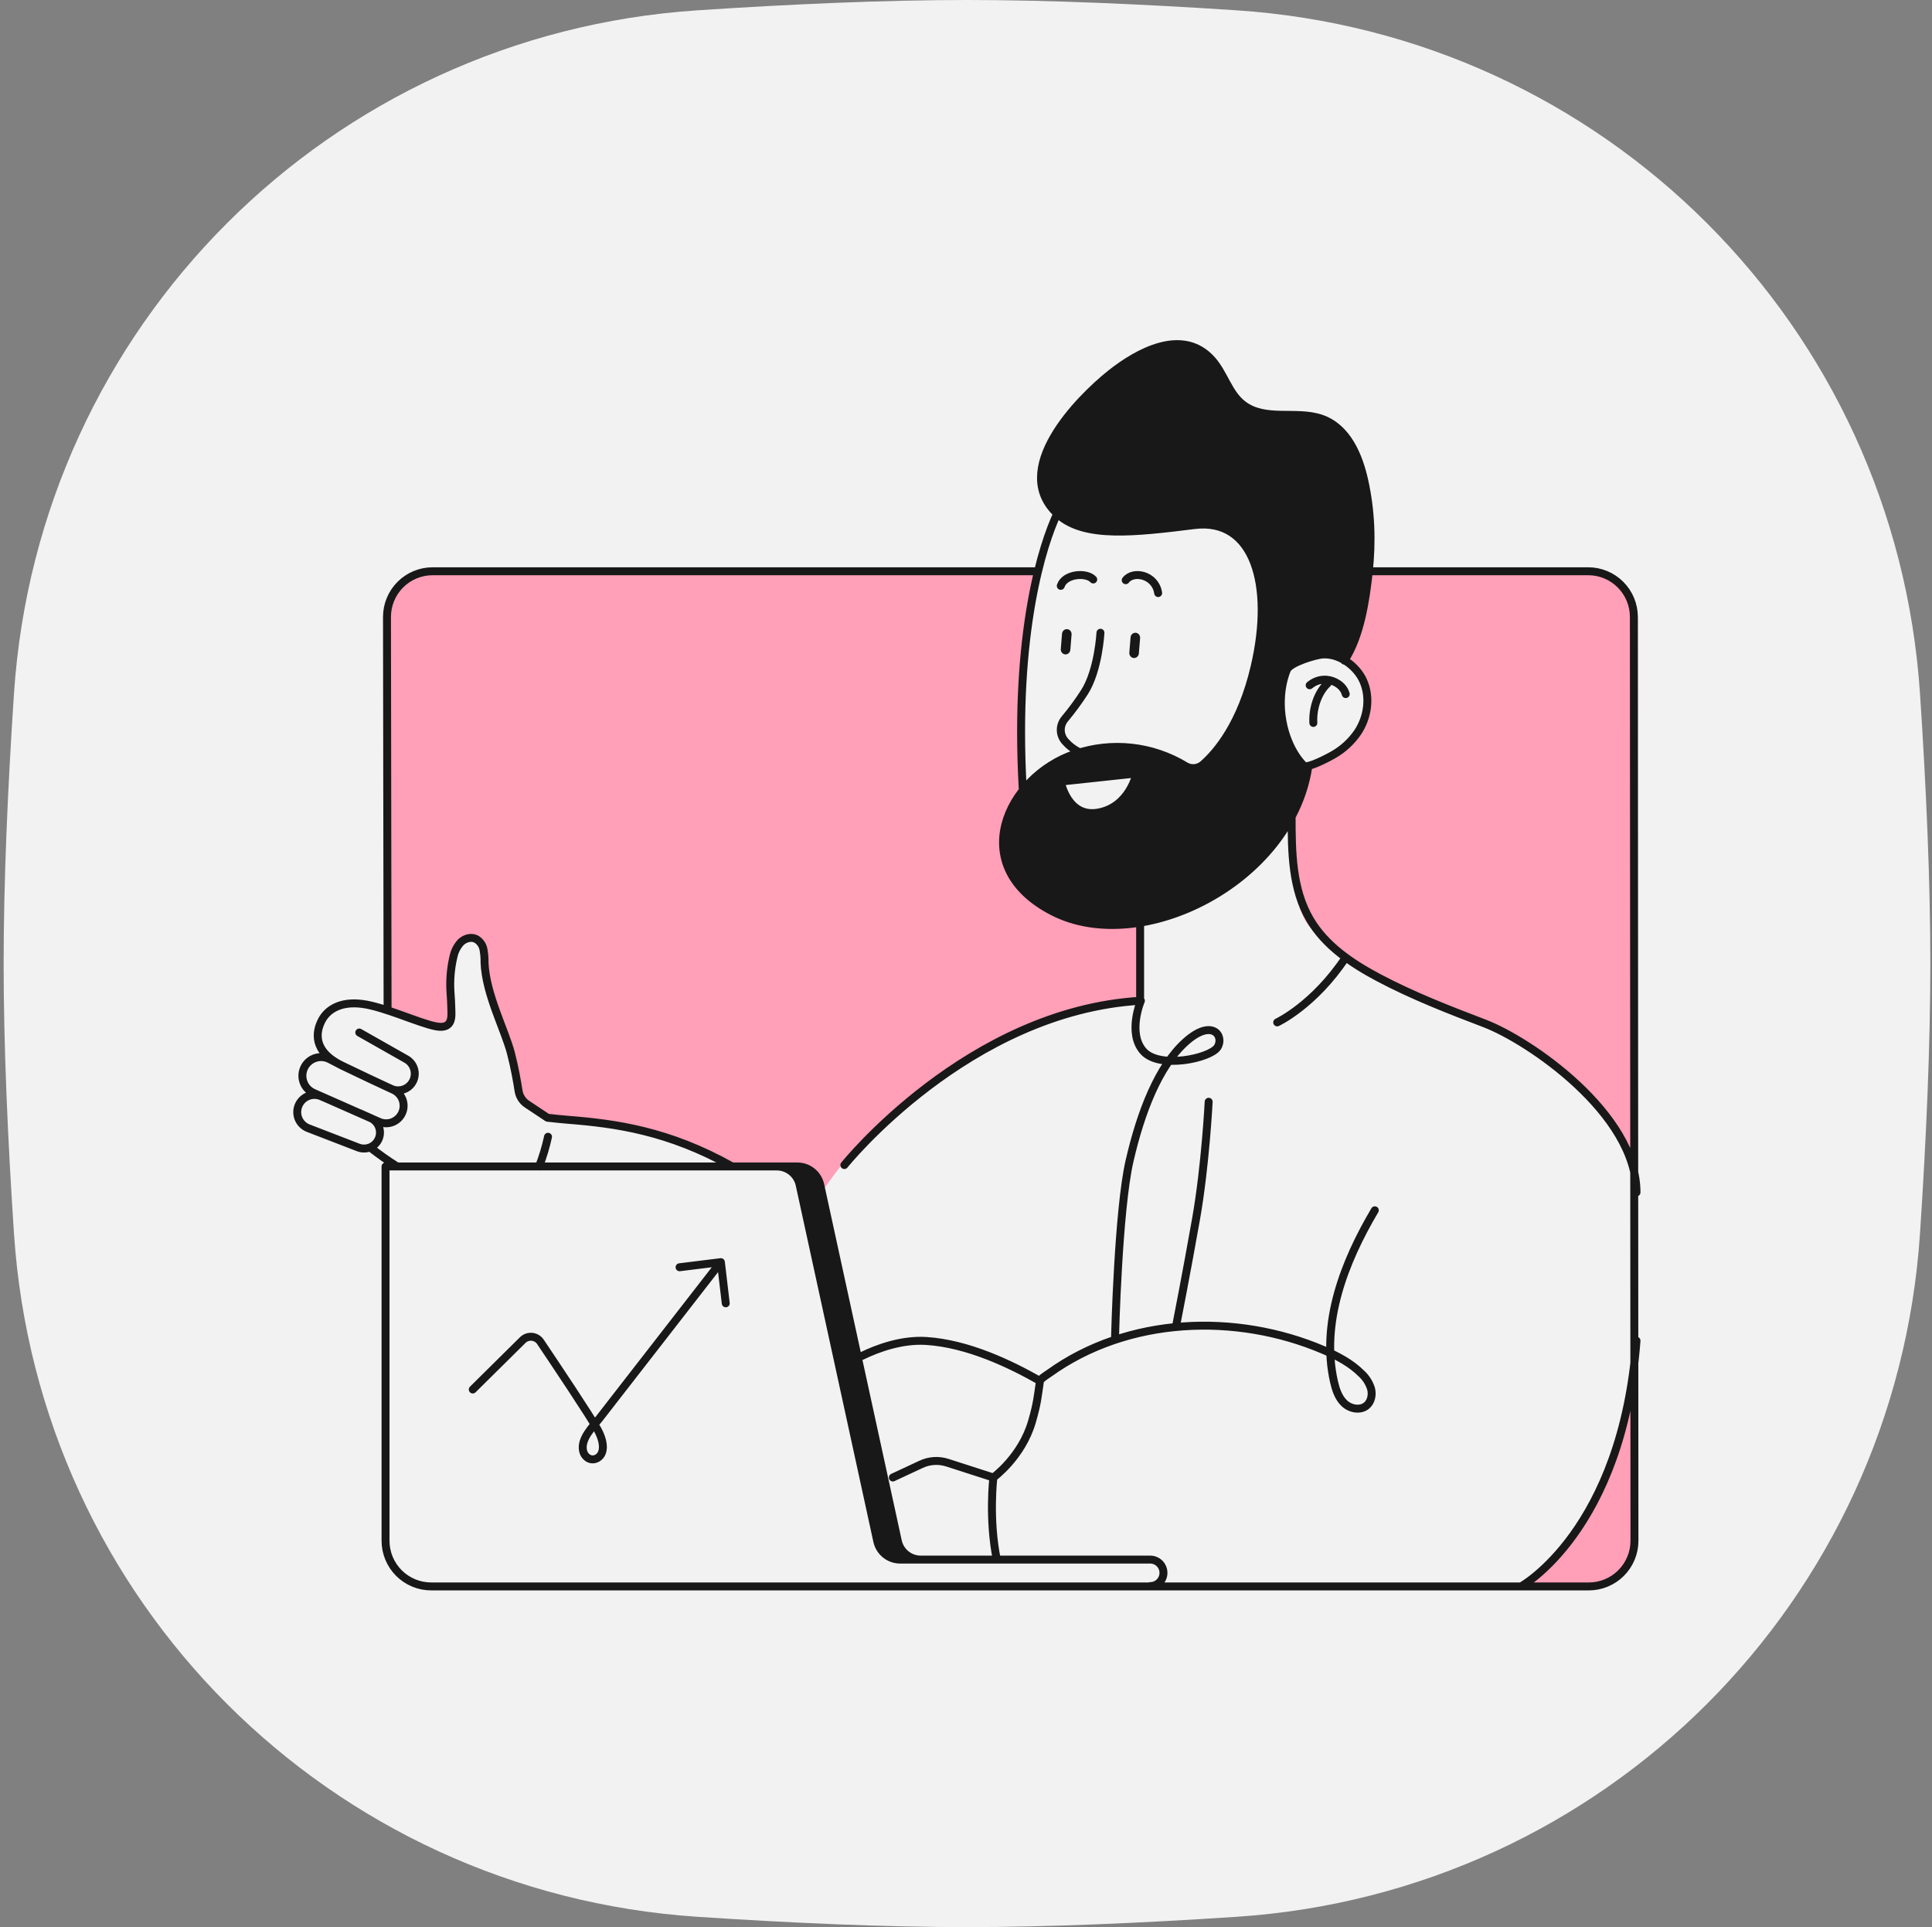
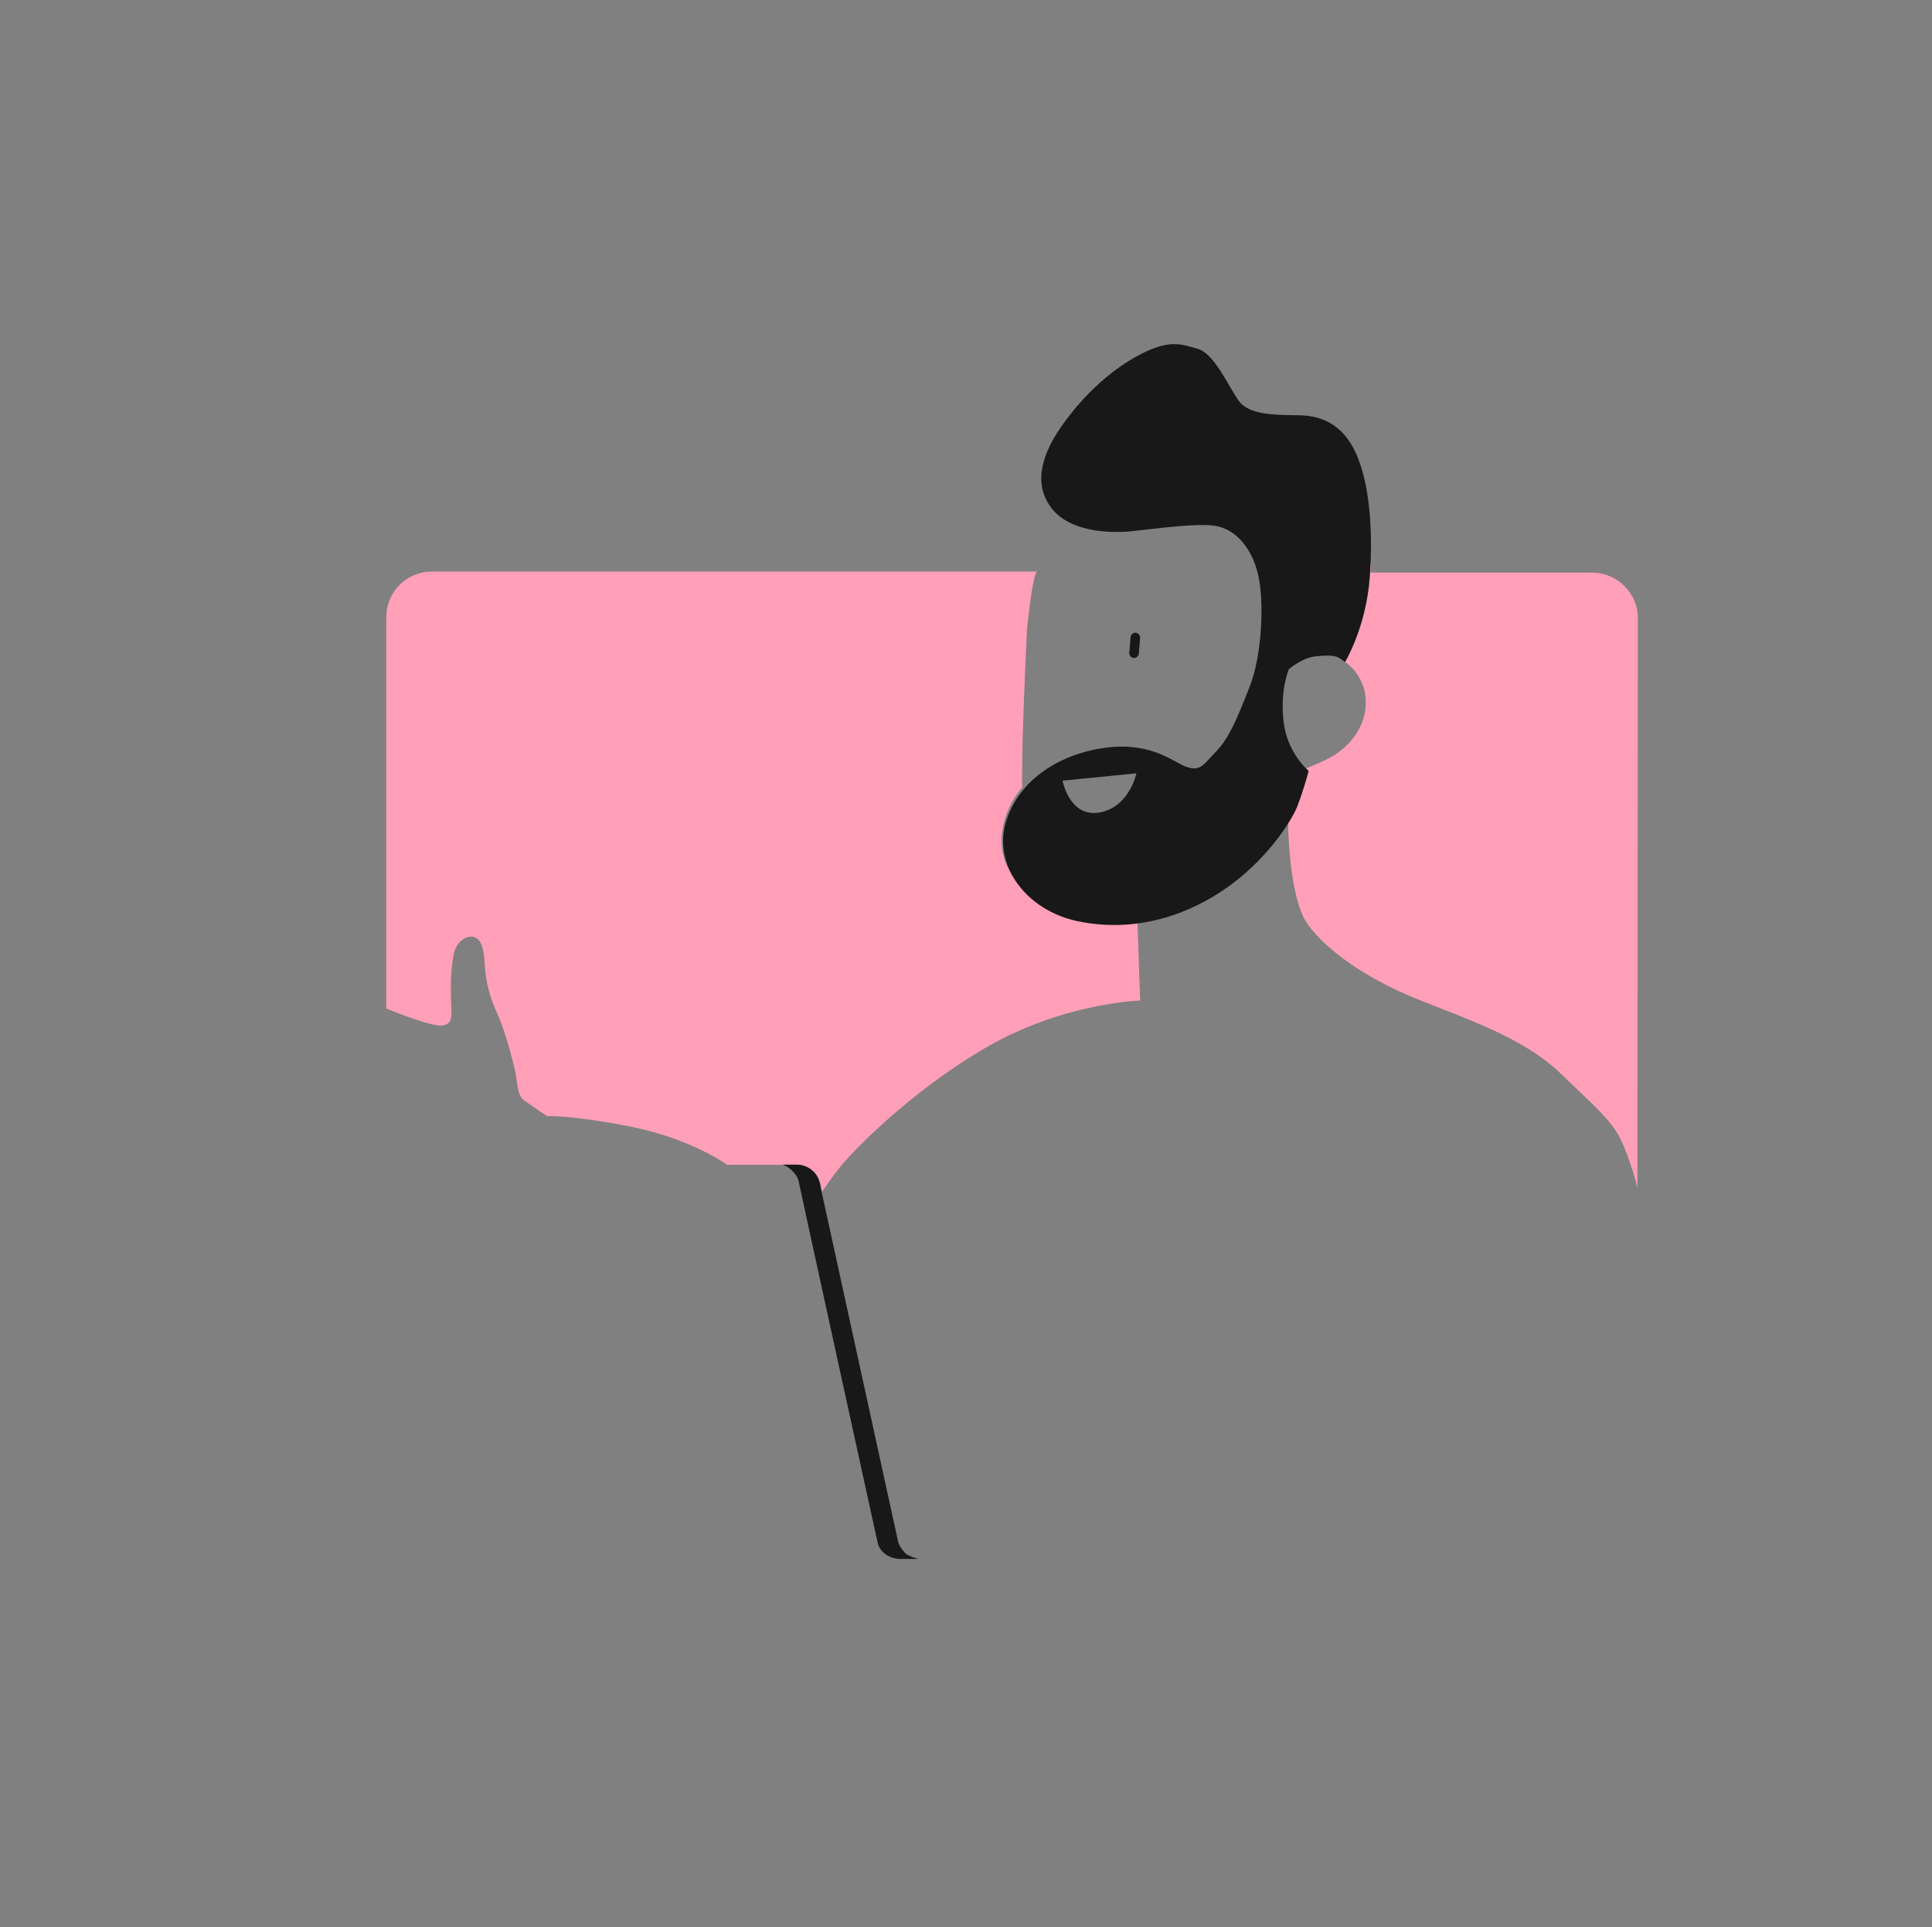
<svg xmlns="http://www.w3.org/2000/svg" width="365" height="364" viewBox="0 0 365 364" fill="none">
  <rect x="0" y="0" width="365" height="364" fill="#808080" stroke="none" />
  <g clip-path="url(#clip0_1268_7457)">
    <path d="M2.639 131.042C7.243 61.592 62.28 6.556 131.729 1.952C149.527 0.772 167.122 0 182.687 0C198.253 0 215.848 0.772 233.645 1.952C303.095 6.556 358.132 61.592 362.735 131.042C363.915 148.839 364.687 166.435 364.687 182C364.687 197.565 363.915 215.161 362.735 232.958C358.132 302.408 303.095 357.444 233.645 362.048C215.848 363.228 198.253 364 182.687 364C167.122 364 149.527 363.228 131.729 362.048C62.279 357.444 7.243 302.408 2.639 232.958C1.46 215.161 0.687 197.565 0.687 182C0.687 166.435 1.46 148.839 2.639 131.042Z" fill="#F2F2F2" />
  </g>
-   <path d="M214.888 173.839L215.397 188.987C215.397 188.987 200.83 189.414 186.271 197.865C171.711 206.317 161.067 217.636 159.333 219.674C157.598 221.712 155.262 225.141 155.262 225.141C155.262 225.141 155.2 222.893 153.966 221.585C152.733 220.277 151.128 220.015 149.218 220.015H137.386C137.386 220.015 130.426 214.978 118.876 212.748C107.326 210.517 103.381 210.83 103.381 210.83C103.381 210.83 100.145 208.678 98.915 207.756C97.685 206.833 97.761 204.313 97.311 202.248C96.861 200.182 95.421 194.674 93.91 191.362C92.587 188.566 91.801 185.546 91.591 182.46C91.457 179.902 91.168 177.812 89.873 177.12C88.578 176.428 86.169 177.526 85.671 180.48C85.173 183.434 85.139 185.585 85.208 188.656C85.276 191.727 85.723 193.263 83.696 193.683C81.669 194.103 72.974 190.495 72.974 190.495V116.562C72.974 114.279 73.879 112.09 75.489 110.476C77.1 108.862 79.285 107.955 81.562 107.955H196.021C196.021 107.955 195.289 106.905 194.031 118.717C192.774 130.528 192.771 136.474 192.822 139.61C192.874 142.746 193.117 148.753 193.117 148.753C193.117 148.753 188.878 153.229 189.259 159.67C189.641 166.111 196.017 170.686 200.449 172.576C204.881 174.466 210.642 174.383 214.888 173.839Z" fill="#FF9FB8" />
+   <path d="M214.888 173.839L215.397 188.987C215.397 188.987 200.83 189.414 186.271 197.865C171.711 206.317 161.067 217.636 159.333 219.674C157.598 221.712 155.262 225.141 155.262 225.141C155.262 225.141 155.2 222.893 153.966 221.585C152.733 220.277 151.128 220.015 149.218 220.015H137.386C137.386 220.015 130.426 214.978 118.876 212.748C107.326 210.517 103.381 210.83 103.381 210.83C103.381 210.83 100.145 208.678 98.915 207.756C97.685 206.833 97.761 204.313 97.311 202.248C96.861 200.182 95.421 194.674 93.91 191.362C92.587 188.566 91.801 185.546 91.591 182.46C91.457 179.902 91.168 177.812 89.873 177.12C88.578 176.428 86.169 177.526 85.671 180.48C85.173 183.434 85.139 185.585 85.208 188.656C85.276 191.727 85.723 193.263 83.696 193.683C81.669 194.103 72.974 190.495 72.974 190.495V116.562C72.974 114.279 73.879 112.09 75.489 110.476C77.1 108.862 79.285 107.955 81.562 107.955H196.021C196.021 107.955 195.289 106.905 194.031 118.717C192.874 142.746 193.117 148.753 193.117 148.753C193.117 148.753 188.878 153.229 189.259 159.67C189.641 166.111 196.017 170.686 200.449 172.576C204.881 174.466 210.642 174.383 214.888 173.839Z" fill="#FF9FB8" />
  <path d="M300.764 108.152H258.884C258.884 108.152 259.412 103.06 258.189 111.138C257.496 115.908 256.014 120.531 253.803 124.82C255.173 125.715 256.282 126.951 257.021 128.405C257.76 129.859 258.103 131.48 258.015 133.106C257.796 138.858 253.084 142.206 251.006 143.249C248.928 144.292 246.905 145.065 246.905 145.065C246.615 147.09 246.071 149.071 245.286 150.962C244.091 153.617 243.337 155.011 243.337 155.011C243.337 155.011 243.375 169.511 247.09 174.635C250.804 179.758 258.515 184.964 267.533 188.634C276.55 192.304 287.771 195.884 294.94 202.861C302.108 209.839 304.895 211.838 306.841 216.671C308.787 221.504 309.35 224.459 309.35 224.459L309.437 116.783C309.437 114.496 308.524 112.303 306.898 110.685C305.271 109.067 303.065 108.156 300.764 108.152Z" fill="#FF9FB8" />
-   <path d="M309.437 257.851V290.625C309.437 292.917 308.528 295.116 306.908 296.744C305.288 298.372 303.088 299.296 300.787 299.315L287.631 299.419C287.631 299.419 294.397 296.419 301.268 283.531C305.465 275.507 308.229 266.818 309.437 257.851Z" fill="#FF9FB8" />
  <path d="M256.093 85.445C253.583 80.065 249.572 78.525 245.519 78.438C241.466 78.352 236.034 78.563 234.007 75.67C231.981 72.777 229.363 66.746 226.289 65.898C223.215 65.05 220.867 63.801 214.266 67.576C207.665 71.352 202.907 77.103 200.5 80.57C197.298 85.186 194.939 90.902 198.518 95.795C202.097 100.688 210.002 100.57 212.609 100.435C215.217 100.3 225.431 98.705 229.47 99.307C233.509 99.909 236.487 103.556 237.666 108.449C238.845 113.342 238.492 123.571 236.127 129.602C233.762 135.633 232.24 139.356 229.799 141.896C227.358 144.436 226.811 145.702 224.291 144.893C221.77 144.083 217.783 140.145 209.103 141.204C200.424 142.263 192.415 147.201 190.015 155.336C187.615 163.471 193.871 172.004 203.702 174.021C213.533 176.039 223.16 173.526 231.196 168.073C239.232 162.62 243.959 155.152 245.1 152.287C245.922 150.104 246.633 147.881 247.231 145.626C244.587 143.165 242.907 139.842 242.493 136.252C241.801 130.235 243.496 126.401 243.496 126.401C243.496 126.401 245.989 124.235 248.524 123.979C251.059 123.723 252.047 123.83 252.767 124.155C253.253 124.397 253.7 124.709 254.094 125.083C254.094 125.083 258.096 118.508 258.784 108.982C259.472 99.456 258.593 90.826 256.093 85.445ZM207.716 153.471C202.045 154.453 200.742 147.453 200.742 147.453L214.691 146.069C214.691 146.069 213.37 152.488 207.702 153.471H207.716Z" fill="#181818" />
  <path d="M147.858 219.985H150.825C151.761 220.046 152.654 220.402 153.375 221.003C154.095 221.604 154.606 222.418 154.834 223.328C155.303 225.474 169.558 290.67 169.7 291.291C169.841 291.912 170.735 293.261 171.394 293.647C172.043 293.972 172.718 294.245 173.412 294.462H170.038C168.658 294.462 166.319 293.63 165.808 291.384C165.298 289.139 151.039 224.049 150.891 223.152C150.743 222.255 149.628 220.624 147.858 219.985Z" fill="#181818" />
  <path d="M214.258 124.286H214.182C214.062 124.276 213.946 124.241 213.84 124.184C213.733 124.126 213.639 124.048 213.562 123.952C213.485 123.857 213.428 123.747 213.393 123.628C213.357 123.509 213.345 123.384 213.357 123.261L213.591 120.389C213.599 120.265 213.631 120.144 213.685 120.033C213.739 119.922 213.814 119.823 213.905 119.742C213.996 119.661 214.101 119.6 214.215 119.561C214.329 119.523 214.449 119.509 214.569 119.519C214.688 119.53 214.805 119.565 214.911 119.622C215.017 119.68 215.112 119.758 215.188 119.854C215.265 119.949 215.322 120.06 215.357 120.179C215.392 120.297 215.404 120.422 215.392 120.546L215.158 123.418C215.142 123.654 215.039 123.874 214.872 124.035C214.705 124.196 214.486 124.286 214.258 124.286Z" fill="#181818" />
-   <path d="M201.313 123.605H201.234C201.114 123.594 200.998 123.559 200.892 123.501C200.786 123.443 200.692 123.364 200.615 123.268C200.539 123.172 200.481 123.061 200.445 122.942C200.41 122.822 200.398 122.697 200.409 122.572L200.647 119.684C200.67 119.438 200.786 119.211 200.968 119.053C201.151 118.895 201.385 118.818 201.622 118.838C201.858 118.859 202.077 118.976 202.231 119.164C202.386 119.352 202.464 119.596 202.447 119.843L202.213 122.734C202.195 122.971 202.092 123.192 201.926 123.353C201.759 123.514 201.54 123.604 201.313 123.605Z" fill="#181818" />
-   <path d="M258.465 107.9H300.051C302.338 107.9 304.532 108.809 306.149 110.426C307.767 112.044 308.675 114.237 308.675 116.525L308.787 291.025C308.787 293.313 307.879 295.506 306.261 297.124C304.644 298.741 302.45 299.65 300.163 299.65H81.462C79.175 299.65 76.981 298.741 75.363 297.124C73.746 295.506 72.837 293.313 72.837 291.025V220.327L146.758 220.327C147.765 220.327 148.742 220.671 149.527 221.302C150.312 221.934 150.858 222.814 151.074 223.797L165.739 291.108C165.956 292.092 166.501 292.972 167.286 293.603C168.071 294.234 169.048 294.579 170.055 294.579H217.301C217.966 294.579 218.603 294.842 219.073 295.312C219.542 295.782 219.806 296.419 219.806 297.083C219.806 297.747 219.542 298.385 219.073 298.854C218.603 299.324 217.966 299.588 217.301 299.588M195.973 107.9H81.735C79.448 107.9 77.254 108.809 75.636 110.426C74.019 112.044 73.11 114.237 73.11 116.525L73.222 190.734M173.943 294.579C172.936 294.579 171.959 294.234 171.174 293.603C170.389 292.972 169.843 292.092 169.627 291.108L154.962 223.797C154.745 222.814 154.2 221.934 153.415 221.302C152.63 220.671 151.653 220.327 150.646 220.327H143.819M67.875 195.022L76.765 200.062C77.443 200.447 77.954 201.07 78.199 201.81C78.445 202.549 78.407 203.354 78.094 204.067C77.925 204.451 77.682 204.796 77.379 205.084C77.076 205.372 76.718 205.597 76.326 205.745C75.935 205.893 75.518 205.962 75.1 205.947C74.682 205.932 74.271 205.834 73.891 205.658C71.476 204.54 67.927 202.877 64.628 201.28C58.919 198.52 59.706 194.798 60.789 192.731C61.872 190.665 64.332 189.088 68.465 189.626C72.598 190.165 79.183 193.256 82.357 193.859C85.59 194.473 85.307 191.976 85.269 190.575C85.246 189.561 85.195 188.548 85.117 187.536C84.953 185.242 85.139 182.936 85.669 180.698C85.879 179.688 86.355 178.753 87.049 177.99C87.784 177.272 88.94 176.907 89.875 177.331C90.248 177.53 90.572 177.809 90.823 178.149C91.075 178.488 91.249 178.879 91.331 179.294C91.487 180.123 91.558 180.966 91.541 181.809C91.772 187.77 95.381 194.515 96.53 198.937C97.247 201.697 97.716 204.409 97.968 206.051C98.046 206.556 98.229 207.039 98.504 207.47C98.779 207.9 99.14 208.269 99.565 208.552L103.433 211.123C104.73 211.264 106.034 211.409 107.341 211.512C116.311 212.223 126.316 213.582 138.339 220.327M103.533 214.714C103.12 216.631 102.554 218.511 101.839 220.337M63.811 200.853L62.272 200.059C61.833 199.833 61.352 199.701 60.858 199.673C60.365 199.644 59.872 199.72 59.41 199.894C58.948 200.068 58.528 200.338 58.176 200.685C57.825 201.032 57.55 201.448 57.37 201.908C57.039 202.755 57.047 203.697 57.394 204.538C57.74 205.378 58.398 206.053 59.229 206.421L71.621 211.896C72.02 212.071 72.451 212.165 72.887 212.173C73.323 212.181 73.756 212.102 74.161 211.942C74.567 211.781 74.936 211.542 75.249 211.238C75.561 210.934 75.811 210.571 75.982 210.171C76.322 209.387 76.344 208.503 76.045 207.703C75.746 206.903 75.148 206.251 74.378 205.883L73.56 205.492M62.11 207.694L60.692 207.079C60.292 206.906 59.862 206.815 59.426 206.812C58.99 206.808 58.559 206.892 58.156 207.06C57.754 207.227 57.389 207.473 57.084 207.784C56.779 208.095 56.539 208.464 56.38 208.87C56.223 209.268 56.146 209.694 56.154 210.123C56.162 210.552 56.255 210.974 56.427 211.367C56.599 211.759 56.848 212.114 57.158 212.41C57.467 212.706 57.833 212.938 58.232 213.092L67.695 216.742C68.439 217.028 69.266 217.007 69.994 216.684C70.723 216.36 71.293 215.761 71.58 215.018C71.863 214.296 71.856 213.494 71.562 212.777C71.267 212.061 70.708 211.486 70 211.171L67.951 210.257M69.914 216.718C71.553 218.01 73.26 219.215 75.026 220.327M259.735 228.603C253.946 238.384 249.513 249.879 252.018 260.967C252.363 262.464 252.863 264.006 253.984 265.062C255.106 266.118 256.996 266.48 258.176 265.493C259.059 264.755 259.311 263.447 259.032 262.329C258.693 261.222 258.063 260.226 257.207 259.445C255.199 257.438 252.625 256.099 250.014 254.985C233.485 247.937 213.065 248.706 198.227 259.38C197.982 259.556 196.537 260.456 196.482 260.818C196.04 263.768 195.995 264.959 194.97 268.498C193.042 275.191 187.667 279.075 187.667 279.075L178.96 276.27C177.335 275.749 175.573 275.86 174.026 276.581L168.679 279.075M162.835 256.113C165.795 254.671 170.317 253.008 174.954 253.284C182.889 253.784 190.944 257.686 196.485 260.836M187.67 279.075C187.67 279.075 186.746 286.94 188.322 294.579M287.359 299.65C287.359 299.65 306.478 289.156 309.172 253.236M128.386 239.363L136.193 238.397L137.111 246.174M89.316 262.454L98.758 253.115C98.987 252.889 99.264 252.718 99.567 252.611C99.87 252.505 100.193 252.467 100.513 252.5C100.832 252.533 101.141 252.636 101.416 252.802C101.691 252.968 101.926 253.192 102.105 253.459C105.037 257.82 111.44 267.397 112.869 269.971C113.558 271.23 114.273 273.038 113.686 274.456C113.217 275.594 111.651 276.212 110.609 274.973C110.385 274.703 110.23 274.382 110.157 274.038C109.65 271.73 112.013 269.498 113.279 267.863L135.99 238.635M248.123 136.552C247.97 133.891 248.905 130.865 250.832 129.056M247.425 129.437C248.353 128.664 249.492 128.293 250.639 128.39C252.057 128.511 253.787 129.445 254.24 131.101M253.981 124.782C256.995 120.226 258.007 113.39 258.582 108.066C259.213 102.279 259.009 96.54 257.76 90.855C256.726 86.14 254.537 80.755 249.589 79.063C244.855 77.448 239.004 79.655 234.787 76.4C232.073 74.303 231.242 70.547 228.957 67.987C223.44 61.785 214.924 66.528 209.79 70.623C203.76 75.435 190.547 88.845 199.95 97.227C204.949 101.685 214.396 100.572 225.65 99.177C236.904 97.784 240.655 110.468 237.028 125.94C234.497 136.771 229.86 142.136 227.302 144.381C226.847 144.782 226.276 145.027 225.673 145.08C225.07 145.134 224.465 144.993 223.947 144.678C220.853 142.798 217.386 141.618 213.79 141.223C210.194 140.827 206.556 141.225 203.129 142.388C190.206 146.708 182.286 163.699 198.96 172.209C215.634 180.718 243.734 166.525 247.12 145.086M207.901 119.516C207.901 119.516 207.531 126.642 204.846 130.793C203.73 132.522 202.506 134.186 201.178 135.775C200.667 136.383 200.395 137.138 200.405 137.913C200.416 138.689 200.71 139.437 201.237 140.031C201.939 140.835 202.798 141.505 203.766 142.004M200.405 110.657C201.163 108.359 205.287 108.059 206.538 109.454M218.804 112.02C218.307 108.589 214.119 107.692 212.671 109.59M199.724 97.028C197.017 102.821 191.577 119.336 193.209 148.819M244.018 154.27C244.018 160.913 244.104 167.914 247.469 173.648C250.376 178.624 255.387 181.984 260.475 184.679C266.888 188.073 273.666 190.713 280.445 193.295C288.863 196.495 309.172 210.323 309.172 225.225M215.397 174.032V189.024M159.518 220.06C159.518 220.06 182.864 190.905 215.544 189.024C215.544 189.024 212.955 195.11 215.997 198.55C219.039 201.991 228.604 199.899 229.991 197.838C231.378 195.777 229.084 192.219 223.986 196.8C218.888 201.382 215.53 209.998 213.391 219.303C211.252 228.607 210.662 252.399 210.662 252.399M228.345 208.105C228.345 208.105 227.735 220.19 225.963 230.233C224.191 240.277 222.211 250.355 222.211 250.355M241.292 193.113C241.292 193.113 248.225 189.899 254.24 180.847M246.338 144.633C246.338 144.633 243.359 142.012 242.295 136.274C241.232 130.536 243.144 126.485 243.148 126.475C243.785 125.112 248.451 123.749 249.778 123.626C253.022 123.35 256.276 125.81 257.526 128.553C258.934 131.651 258.417 135.405 256.54 138.268C255.323 140.066 253.688 141.564 251.765 142.639C251.198 142.97 247.007 145.219 246.338 144.633ZM200.405 147.626L214.715 146.093C214.715 146.093 213.443 152.356 207.559 153.468C201.675 154.58 200.405 147.626 200.405 147.626Z" stroke="#181818" stroke-width="1.5" stroke-linecap="round" stroke-linejoin="round" />
  <defs>
    <clipPath id="clip0_1268_7457">
-       <rect width="364" height="364" fill="white" transform="translate(0.687)" />
-     </clipPath>
+       </clipPath>
  </defs>
</svg>